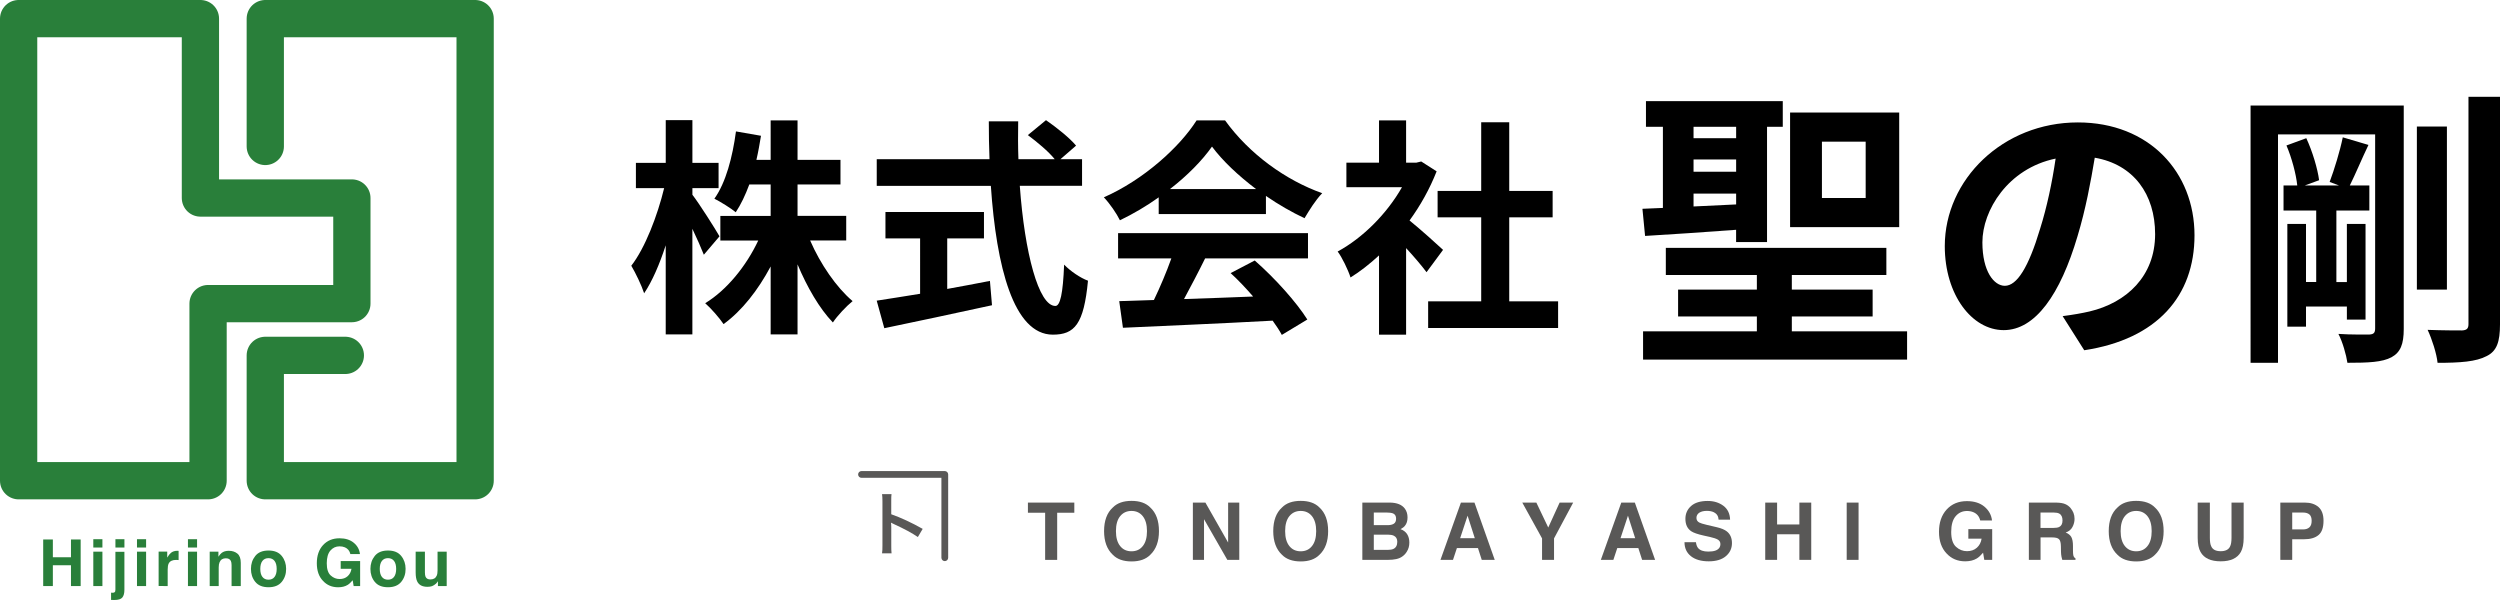
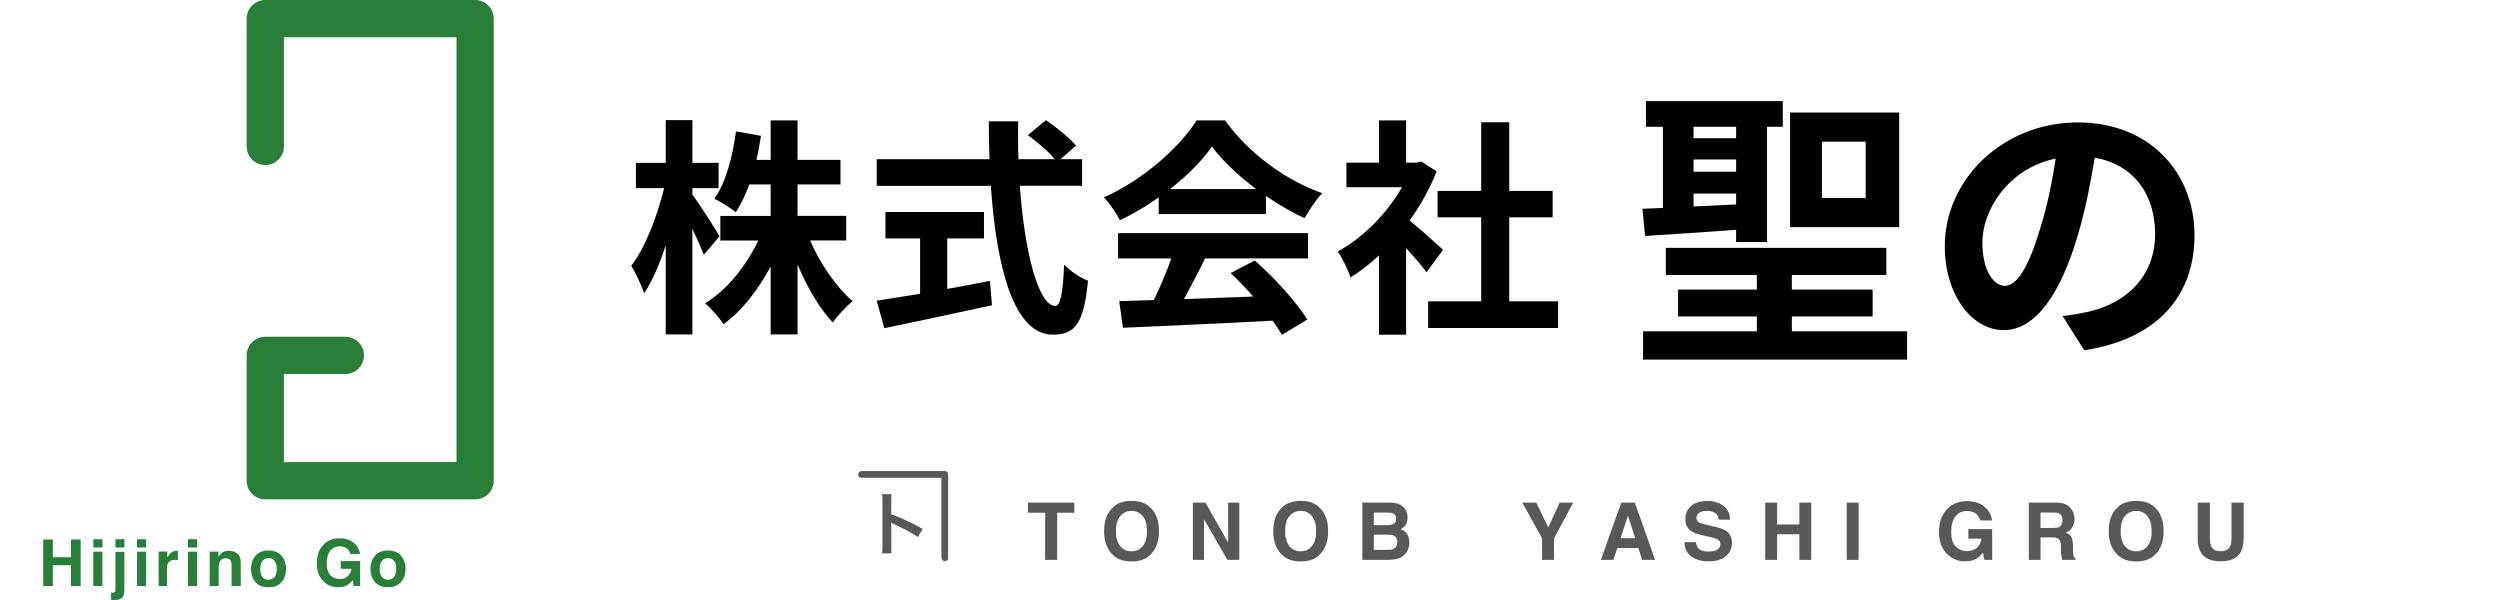
<svg xmlns="http://www.w3.org/2000/svg" version="1.1" id="logo" width="87.218px" height="20.931px" viewBox="0 0 87.218 20.931">
  <g>
    <g>
      <path d="M24.555,8.887c-0.088-0.224-0.24-0.569-0.4-0.905v3.685h-0.93V8.558c-0.216,0.665-0.473,1.258-0.753,1.674    c-0.088-0.272-0.296-0.705-0.448-0.961c0.48-0.617,0.913-1.746,1.146-2.708h-0.985V5.682h1.041v-1.49h0.93v1.49h0.913v0.881    h-0.913v0.232c0.232,0.296,0.816,1.218,0.945,1.45L24.555,8.887z M28.264,8.39c0.353,0.817,0.913,1.634,1.481,2.115    c-0.216,0.176-0.536,0.513-0.688,0.745c-0.465-0.481-0.897-1.226-1.233-2.027v2.443h-0.938V9.296    c-0.44,0.825-1.001,1.546-1.643,2.011c-0.144-0.216-0.44-0.553-0.641-0.729c0.753-0.457,1.434-1.298,1.851-2.187h-1.322V7.533    h1.755V6.436h-0.745c-0.136,0.368-0.296,0.705-0.473,0.969c-0.16-0.136-0.537-0.369-0.745-0.473c0.4-0.561,0.633-1.45,0.753-2.347    l0.873,0.152c-0.048,0.288-0.096,0.568-0.16,0.841h0.497V4.2h0.938v1.378h1.498v0.857h-1.498v1.097h1.698V8.39H28.264z" />
      <path d="M35.578,6.484c0.168,2.339,0.656,4.19,1.241,4.19c0.168,0,0.265-0.425,0.305-1.442c0.216,0.225,0.568,0.465,0.833,0.561    c-0.145,1.514-0.465,1.882-1.226,1.882c-1.37,0-1.971-2.371-2.163-5.191h-3.981V5.554h3.934c-0.017-0.433-0.024-0.881-0.024-1.322    h1.025c-0.008,0.44-0.008,0.889,0.008,1.322h1.266c-0.216-0.272-0.616-0.601-0.937-0.841l0.633-0.521    c0.36,0.248,0.833,0.625,1.049,0.889l-0.545,0.473h0.754v0.929H35.578z M33.046,10.08c0.489-0.088,1.002-0.184,1.49-0.28    l0.072,0.849c-1.313,0.289-2.724,0.585-3.757,0.801l-0.265-0.961c0.408-0.064,0.938-0.144,1.514-0.24V8.318h-1.209V7.397h3.437    v0.921h-1.282V10.08z" />
      <path d="M40.425,6.884C40,7.189,39.536,7.461,39.071,7.685c-0.112-0.232-0.36-0.593-0.561-0.801    c1.369-0.601,2.636-1.738,3.236-2.684h0.993c0.849,1.178,2.123,2.091,3.389,2.54c-0.24,0.249-0.449,0.593-0.617,0.873    c-0.44-0.208-0.905-0.473-1.346-0.777v0.633h-3.741V6.884z M39.007,8.134h6.625v0.881h-3.589c-0.232,0.473-0.496,0.97-0.736,1.418    c0.769-0.024,1.594-0.056,2.411-0.088c-0.249-0.289-0.521-0.577-0.785-0.817l0.841-0.44c0.713,0.625,1.458,1.458,1.835,2.059    l-0.89,0.537c-0.08-0.152-0.192-0.32-0.32-0.497c-1.883,0.104-3.861,0.184-5.223,0.248l-0.129-0.929l1.21-0.04    c0.216-0.449,0.44-0.978,0.608-1.45h-1.858V8.134z M43.821,6.596c-0.616-0.465-1.169-0.985-1.538-1.482    c-0.344,0.488-0.856,1.009-1.466,1.482H43.821z" />
      <path d="M49.768,9.496c-0.168-0.225-0.44-0.545-0.713-0.841v3.02H48.11V8.911c-0.321,0.296-0.658,0.561-0.994,0.769    c-0.08-0.256-0.305-0.721-0.449-0.905c0.873-0.473,1.715-1.313,2.244-2.243h-1.939V5.674h1.138V4.2h0.945v1.474h0.36l0.168-0.04    l0.537,0.344c-0.24,0.609-0.561,1.186-0.945,1.714c0.385,0.313,1.001,0.865,1.169,1.025L49.768,9.496z M54.358,10.513v0.93h-4.534    v-0.93h1.851V7.581h-1.521V6.66h1.521V4.265h0.978V6.66h1.514v0.921h-1.514v2.932H54.358z" />
      <path d="M58.014,7.254v-2.83h-0.591V3.528h4.773v0.896h-0.549v4.021h-1.079V8.017c-1.14,0.082-2.27,0.163-3.176,0.214    l-0.092-0.947L58.014,7.254z M66.533,11.559v0.987h-9.211v-0.987h3.97V11.04h-2.748v-0.937h2.748V9.594h-3.176V8.648h7.694v0.947    h-3.298v0.509h2.819v0.937h-2.819v0.519H66.533z M59.083,4.424v0.397h1.486V4.424H59.083z M59.083,5.991h1.486V5.564h-1.486V5.991    z M59.083,7.203l1.486-0.071V6.755h-1.486V7.203z M66.258,7.925h-3.807v-4h3.807V7.925z M65.088,4.943h-1.526v1.964h1.526V4.943z" />
      <path d="M71.96,11.029c0.387-0.051,0.672-0.102,0.937-0.163c1.292-0.305,2.289-1.231,2.289-2.697c0-1.395-0.753-2.433-2.106-2.667    c-0.143,0.855-0.315,1.791-0.601,2.738c-0.601,2.035-1.476,3.277-2.575,3.277c-1.108,0-2.056-1.231-2.056-2.931    c0-2.32,2.025-4.315,4.642-4.315c2.493,0,4.07,1.74,4.07,3.938c0,2.117-1.303,3.624-3.847,4.01L71.96,11.029z M71.175,7.976    c0.234-0.743,0.418-1.608,0.54-2.443c-1.67,0.346-2.555,1.812-2.555,2.921c0,1.018,0.407,1.517,0.783,1.517    C70.361,9.971,70.768,9.34,71.175,7.976z" />
-       <path d="M83.86,11.477c0,0.529-0.112,0.814-0.428,0.987c-0.326,0.173-0.804,0.193-1.537,0.193    c-0.04-0.275-0.173-0.743-0.315-1.008c0.458,0.031,0.937,0.021,1.089,0.021c0.143-0.01,0.193-0.061,0.193-0.214V4.689h-3.389    v7.969h-0.957V3.681h5.344V11.477z M80.45,10.694v0.702h-0.651V7.813h0.651v2.025h0.356V7.345h-1.14V6.47h0.479    c-0.041-0.397-0.193-0.967-0.377-1.395l0.692-0.254c0.214,0.458,0.396,1.069,0.447,1.466L80.41,6.47h1.19l-0.325-0.122    c0.162-0.428,0.366-1.099,0.458-1.557l0.896,0.265c-0.234,0.488-0.458,1.028-0.651,1.415h0.682v0.875h-1.15v2.494h0.366V7.813    h0.651v3.338h-0.651v-0.458H80.45z M85.366,10.103h-1.048V4.414h1.048V10.103z M87.218,3.376v7.939    c0,0.61-0.112,0.936-0.468,1.109c-0.367,0.194-0.916,0.234-1.71,0.234c-0.031-0.315-0.193-0.824-0.347-1.15    c0.529,0.02,1.038,0.02,1.201,0.02c0.163-0.01,0.224-0.061,0.224-0.224V3.376H87.218z" />
    </g>
    <g>
      <g>
        <path fill="#595857" d="M37.48,17.534v0.354h-0.598v1.645h-0.42v-1.645h-0.601v-0.354H37.48z" />
        <path fill="#595857" d="M40.131,19.354c-0.151,0.155-0.369,0.233-0.655,0.233c-0.285,0-0.503-0.078-0.654-0.233     c-0.202-0.19-0.304-0.466-0.304-0.824c0-0.365,0.102-0.641,0.304-0.824c0.151-0.155,0.369-0.232,0.654-0.232     c0.286,0,0.504,0.077,0.655,0.232c0.201,0.184,0.302,0.459,0.302,0.824C40.433,18.888,40.332,19.164,40.131,19.354z      M39.869,19.05c0.098-0.122,0.146-0.295,0.146-0.521c0-0.224-0.049-0.397-0.146-0.52c-0.097-0.122-0.228-0.184-0.394-0.184     c-0.165,0-0.297,0.061-0.396,0.183s-0.147,0.296-0.147,0.521c0,0.226,0.049,0.398,0.147,0.521s0.23,0.183,0.396,0.183     C39.642,19.233,39.773,19.173,39.869,19.05z" />
        <path fill="#595857" d="M41.615,17.534h0.438l0.793,1.394v-1.394h0.389v1.998h-0.417l-0.813-1.418v1.418h-0.389V17.534z" />
        <path fill="#595857" d="M46.033,19.354c-0.151,0.155-0.369,0.233-0.655,0.233c-0.285,0-0.503-0.078-0.654-0.233     c-0.202-0.19-0.304-0.466-0.304-0.824c0-0.365,0.102-0.641,0.304-0.824c0.151-0.155,0.369-0.232,0.654-0.232     c0.286,0,0.504,0.077,0.655,0.232c0.201,0.184,0.302,0.459,0.302,0.824C46.335,18.888,46.235,19.164,46.033,19.354z      M45.772,19.05c0.098-0.122,0.146-0.295,0.146-0.521c0-0.224-0.049-0.397-0.146-0.52c-0.097-0.122-0.228-0.184-0.394-0.184     c-0.165,0-0.297,0.061-0.396,0.183s-0.147,0.296-0.147,0.521c0,0.226,0.049,0.398,0.147,0.521s0.23,0.183,0.396,0.183     C45.544,19.233,45.675,19.173,45.772,19.05z" />
        <path fill="#595857" d="M49.013,17.747c0.062,0.085,0.092,0.187,0.092,0.305c0,0.122-0.031,0.221-0.093,0.294     c-0.034,0.042-0.085,0.08-0.152,0.114c0.103,0.037,0.179,0.096,0.231,0.176c0.052,0.081,0.077,0.179,0.077,0.293     c0,0.118-0.029,0.225-0.089,0.318c-0.037,0.062-0.085,0.115-0.142,0.157c-0.063,0.049-0.139,0.082-0.226,0.101     s-0.181,0.027-0.282,0.027h-0.901v-1.998h0.966C48.739,17.538,48.912,17.609,49.013,17.747z M47.928,17.881v0.44h0.486     c0.086,0,0.157-0.016,0.211-0.049s0.081-0.092,0.081-0.176c0-0.093-0.036-0.154-0.107-0.185     c-0.062-0.021-0.141-0.031-0.236-0.031H47.928z M47.928,18.652v0.532h0.485c0.087,0,0.154-0.012,0.202-0.035     c0.088-0.043,0.132-0.126,0.132-0.249c0-0.104-0.043-0.175-0.128-0.214c-0.047-0.021-0.113-0.033-0.199-0.034H47.928z" />
-         <path fill="#595857" d="M50.967,17.534h0.473l0.707,1.998h-0.453l-0.132-0.411h-0.735l-0.136,0.411h-0.437L50.967,17.534z      M50.94,18.777h0.512L51.2,17.991L50.94,18.777z" />
        <path fill="#595857" d="M54.411,17.534h0.473l-0.668,1.249v0.749h-0.418v-0.749l-0.69-1.249h0.491l0.415,0.87L54.411,17.534z" />
        <path fill="#595857" d="M56.562,17.534h0.473l0.707,1.998h-0.453l-0.132-0.411h-0.735l-0.136,0.411h-0.437L56.562,17.534z      M56.535,18.777h0.512l-0.252-0.786L56.535,18.777z" />
        <path fill="#595857" d="M59.166,18.915c0.013,0.092,0.038,0.16,0.076,0.205c0.068,0.082,0.188,0.123,0.355,0.123     c0.101,0,0.182-0.011,0.244-0.032c0.119-0.042,0.179-0.119,0.179-0.231c0-0.066-0.029-0.117-0.087-0.153     c-0.059-0.035-0.151-0.066-0.277-0.094l-0.217-0.048c-0.212-0.047-0.358-0.098-0.438-0.152c-0.135-0.093-0.202-0.236-0.202-0.433     c0-0.179,0.065-0.327,0.197-0.446c0.132-0.118,0.325-0.177,0.58-0.177c0.214,0,0.396,0.056,0.546,0.167s0.229,0.273,0.236,0.485     h-0.401c-0.007-0.12-0.061-0.205-0.161-0.256c-0.066-0.033-0.149-0.05-0.248-0.05c-0.11,0-0.198,0.021-0.265,0.064     c-0.065,0.044-0.099,0.104-0.099,0.182c0,0.071,0.033,0.125,0.098,0.16c0.042,0.023,0.13,0.051,0.266,0.083l0.351,0.082     c0.153,0.036,0.269,0.085,0.346,0.146c0.118,0.094,0.178,0.229,0.178,0.408c0,0.183-0.07,0.334-0.211,0.454     c-0.142,0.121-0.341,0.181-0.599,0.181c-0.263,0-0.47-0.059-0.62-0.178s-0.226-0.282-0.226-0.49H59.166z" />
        <path fill="#595857" d="M61.584,19.532v-1.998h0.414v0.762h0.777v-0.762h0.414v1.998h-0.414V18.64h-0.777v0.892H61.584z" />
        <path fill="#595857" d="M64.84,19.532h-0.414v-1.998h0.414V19.532z" />
        <path fill="#595857" d="M69.084,18.158c-0.032-0.137-0.109-0.232-0.232-0.286c-0.068-0.03-0.145-0.045-0.229-0.045     c-0.161,0-0.293,0.061-0.396,0.182s-0.155,0.304-0.155,0.547c0,0.246,0.056,0.419,0.168,0.521     c0.112,0.102,0.239,0.152,0.383,0.152c0.14,0,0.254-0.04,0.344-0.12s0.145-0.186,0.165-0.316h-0.462V18.46h0.832v1.072h-0.276     l-0.042-0.25c-0.08,0.095-0.152,0.161-0.217,0.2c-0.11,0.067-0.246,0.101-0.406,0.101c-0.265,0-0.481-0.091-0.65-0.274     c-0.177-0.185-0.265-0.437-0.265-0.756c0-0.323,0.089-0.582,0.267-0.777c0.179-0.195,0.414-0.293,0.706-0.293     c0.254,0,0.458,0.064,0.612,0.193s0.242,0.289,0.265,0.482H69.084z" />
        <path fill="#595857" d="M72.049,17.586c0.074,0.031,0.137,0.078,0.188,0.14c0.042,0.051,0.075,0.106,0.101,0.168     c0.024,0.062,0.037,0.132,0.037,0.21c0,0.095-0.024,0.188-0.072,0.28s-0.127,0.156-0.237,0.194     c0.093,0.037,0.157,0.09,0.196,0.157c0.038,0.068,0.058,0.173,0.058,0.312v0.135c0,0.091,0.003,0.153,0.011,0.186     c0.011,0.052,0.037,0.089,0.077,0.113v0.051h-0.461c-0.013-0.045-0.021-0.08-0.027-0.107c-0.011-0.056-0.017-0.113-0.018-0.172     l-0.003-0.186c-0.001-0.128-0.023-0.213-0.065-0.255c-0.042-0.043-0.122-0.063-0.238-0.063h-0.407v0.783h-0.408v-1.998h0.956     C71.871,17.537,71.976,17.554,72.049,17.586z M71.187,17.881v0.537h0.449c0.089,0,0.156-0.011,0.201-0.032     c0.078-0.038,0.118-0.113,0.118-0.226c0-0.121-0.038-0.202-0.115-0.243c-0.042-0.024-0.106-0.036-0.192-0.036H71.187z" />
        <path fill="#595857" d="M75.181,19.354c-0.151,0.155-0.369,0.233-0.655,0.233c-0.285,0-0.503-0.078-0.654-0.233     c-0.202-0.19-0.304-0.466-0.304-0.824c0-0.365,0.102-0.641,0.304-0.824c0.151-0.155,0.369-0.232,0.654-0.232     c0.286,0,0.504,0.077,0.655,0.232c0.201,0.184,0.302,0.459,0.302,0.824C75.483,18.888,75.382,19.164,75.181,19.354z M74.92,19.05     c0.098-0.122,0.146-0.295,0.146-0.521c0-0.224-0.049-0.397-0.146-0.52c-0.097-0.122-0.228-0.184-0.394-0.184     c-0.165,0-0.297,0.061-0.396,0.183c-0.099,0.122-0.147,0.296-0.147,0.521c0,0.226,0.049,0.398,0.147,0.521     c0.099,0.122,0.23,0.183,0.396,0.183C74.692,19.233,74.823,19.173,74.92,19.05z" />
        <path fill="#595857" d="M76.671,17.534h0.425v1.228c0,0.137,0.016,0.237,0.049,0.3c0.05,0.112,0.16,0.168,0.329,0.168     c0.168,0,0.277-0.056,0.328-0.168c0.032-0.062,0.049-0.163,0.049-0.3v-1.228h0.424v1.229c0,0.212-0.033,0.377-0.099,0.495     c-0.123,0.217-0.356,0.325-0.702,0.325s-0.58-0.108-0.703-0.325c-0.066-0.118-0.1-0.283-0.1-0.495V17.534z" />
-         <path fill="#595857" d="M80.886,18.667c-0.117,0.098-0.284,0.146-0.501,0.146h-0.416v0.719h-0.415v-1.998h0.858     c0.197,0,0.354,0.052,0.473,0.154c0.117,0.104,0.176,0.263,0.176,0.479C81.061,18.403,81.004,18.569,80.886,18.667z      M80.568,17.947c-0.054-0.044-0.127-0.066-0.223-0.066h-0.376v0.589h0.376c0.096,0,0.169-0.024,0.223-0.072     c0.053-0.048,0.079-0.124,0.079-0.228S80.621,17.992,80.568,17.947z" />
      </g>
      <g>
        <path fill="#595857" d="M32.961,19.576c-0.065,0-0.118-0.053-0.118-0.118V16.67h-2.788c-0.065,0-0.118-0.053-0.118-0.118     s0.053-0.118,0.118-0.118h2.906c0.065,0,0.118,0.053,0.118,0.118v2.906C33.079,19.523,33.026,19.576,32.961,19.576z" />
        <g>
          <path fill="#595857" d="M30.772,19.303c0.012-0.077,0.014-0.143,0.014-0.271v-1.548c0-0.118-0.005-0.181-0.014-0.246h0.331      c-0.01,0.072-0.01,0.104-0.01,0.254v0.449c0.331,0.116,0.71,0.292,1.097,0.51l-0.169,0.285c-0.2-0.138-0.452-0.275-0.855-0.461      c-0.056-0.027-0.063-0.029-0.082-0.041c0.007,0.068,0.01,0.097,0.01,0.164v0.638c0,0.126,0.002,0.188,0.01,0.268H30.772z" />
        </g>
      </g>
    </g>
    <g>
      <g>
        <path fill="#297F3A" d="M1.507,20.446v-1.625h0.337v0.62h0.632v-0.62h0.338v1.625H2.476V19.72H1.844v0.726H1.507z" />
        <path fill="#297F3A" d="M3.573,19.101H3.255v-0.29h0.318V19.101z M3.255,19.245h0.318v1.201H3.255V19.245z" />
        <path fill="#297F3A" d="M3.875,20.676c0.018,0.002,0.03,0.003,0.038,0.003c0.007,0,0.014,0.001,0.02,0.001     c0.03,0,0.054-0.008,0.07-0.023c0.016-0.015,0.023-0.044,0.023-0.087v-1.32h0.314v1.325c0,0.122-0.024,0.211-0.072,0.27     c-0.048,0.058-0.142,0.087-0.281,0.087c-0.009,0-0.023,0-0.042-0.001s-0.042-0.002-0.07-0.002V20.676z M4.341,19.101H4.027v-0.29     h0.314V19.101z" />
        <path fill="#297F3A" d="M5.098,19.101H4.779v-0.29h0.318V19.101z M4.779,19.245h0.318v1.201H4.779V19.245z" />
-         <path fill="#297F3A" d="M6.205,19.216c0.004,0,0.013,0.001,0.026,0.002v0.321c-0.02-0.002-0.037-0.003-0.053-0.004     s-0.027-0.001-0.037-0.001c-0.127,0-0.212,0.041-0.255,0.123c-0.024,0.046-0.036,0.117-0.036,0.214v0.574H5.534v-1.201h0.3v0.209     c0.048-0.08,0.091-0.135,0.127-0.164c0.059-0.049,0.135-0.074,0.229-0.074C6.195,19.215,6.201,19.216,6.205,19.216z" />
+         <path fill="#297F3A" d="M6.205,19.216v0.321c-0.02-0.002-0.037-0.003-0.053-0.004     s-0.027-0.001-0.037-0.001c-0.127,0-0.212,0.041-0.255,0.123c-0.024,0.046-0.036,0.117-0.036,0.214v0.574H5.534v-1.201h0.3v0.209     c0.048-0.08,0.091-0.135,0.127-0.164c0.059-0.049,0.135-0.074,0.229-0.074C6.195,19.215,6.201,19.216,6.205,19.216z" />
        <path fill="#297F3A" d="M6.875,19.101H6.557v-0.29h0.318V19.101z M6.557,19.245h0.318v1.201H6.557V19.245z" />
        <path fill="#297F3A" d="M8.282,19.313c0.079,0.065,0.118,0.173,0.118,0.324v0.809H8.079v-0.73c0-0.063-0.009-0.112-0.025-0.146     c-0.031-0.062-0.089-0.093-0.175-0.093c-0.106,0-0.179,0.045-0.218,0.136c-0.021,0.048-0.031,0.108-0.031,0.183v0.65H7.316     v-1.199H7.62v0.175c0.04-0.062,0.078-0.105,0.114-0.133c0.064-0.049,0.146-0.073,0.245-0.073     C8.103,19.215,8.204,19.249,8.282,19.313z" />
        <path fill="#297F3A" d="M9.83,20.299c-0.102,0.125-0.255,0.188-0.462,0.188c-0.206,0-0.36-0.062-0.462-0.188     s-0.151-0.276-0.151-0.452c0-0.174,0.05-0.324,0.151-0.451s0.256-0.19,0.462-0.19c0.207,0,0.36,0.063,0.462,0.19     s0.152,0.277,0.152,0.451C9.983,20.023,9.932,20.174,9.83,20.299z M9.579,20.126c0.049-0.065,0.074-0.158,0.074-0.278     c0-0.121-0.025-0.213-0.074-0.278c-0.049-0.064-0.12-0.098-0.212-0.098s-0.162,0.033-0.212,0.098     c-0.05,0.065-0.074,0.157-0.074,0.278c0,0.12,0.024,0.213,0.074,0.278s0.12,0.098,0.212,0.098S9.53,20.191,9.579,20.126z" />
        <path fill="#297F3A" d="M12.223,19.329c-0.025-0.111-0.089-0.189-0.188-0.233c-0.056-0.024-0.118-0.036-0.187-0.036     c-0.131,0-0.238,0.05-0.322,0.148S11.4,19.455,11.4,19.652c0,0.2,0.045,0.341,0.137,0.424c0.091,0.083,0.194,0.125,0.311,0.125     c0.114,0,0.207-0.033,0.28-0.099c0.072-0.065,0.117-0.151,0.134-0.257h-0.376v-0.271h0.678v0.872h-0.226l-0.034-0.202     c-0.065,0.076-0.124,0.131-0.176,0.162c-0.09,0.055-0.2,0.082-0.331,0.082c-0.216,0-0.392-0.074-0.529-0.224     c-0.144-0.149-0.215-0.354-0.215-0.614c0-0.264,0.072-0.475,0.217-0.633c0.146-0.158,0.337-0.238,0.575-0.238     c0.206,0,0.372,0.053,0.497,0.157c0.126,0.104,0.197,0.235,0.216,0.393H12.223z" />
        <path fill="#297F3A" d="M13.998,20.299c-0.102,0.125-0.255,0.188-0.462,0.188c-0.206,0-0.36-0.062-0.462-0.188     s-0.151-0.276-0.151-0.452c0-0.174,0.05-0.324,0.151-0.451s0.256-0.19,0.462-0.19c0.207,0,0.36,0.063,0.462,0.19     s0.152,0.277,0.152,0.451C14.151,20.023,14.1,20.174,13.998,20.299z M13.747,20.126c0.049-0.065,0.074-0.158,0.074-0.278     c0-0.121-0.025-0.213-0.074-0.278c-0.049-0.064-0.12-0.098-0.212-0.098s-0.162,0.033-0.212,0.098     c-0.05,0.065-0.074,0.157-0.074,0.278c0,0.12,0.024,0.213,0.074,0.278s0.12,0.098,0.212,0.098S13.698,20.191,13.747,20.126z" />
-         <path fill="#297F3A" d="M14.824,19.245v0.724c0,0.068,0.008,0.12,0.023,0.154c0.029,0.062,0.085,0.092,0.168,0.092     c0.107,0,0.181-0.043,0.22-0.13c0.021-0.047,0.03-0.109,0.03-0.187v-0.653h0.319v1.201h-0.306v-0.17     c-0.003,0.004-0.011,0.015-0.022,0.033s-0.025,0.035-0.041,0.049c-0.05,0.044-0.097,0.074-0.143,0.091     c-0.046,0.016-0.1,0.023-0.161,0.023c-0.178,0-0.297-0.063-0.358-0.191c-0.034-0.07-0.052-0.175-0.052-0.312v-0.724H14.824z" />
      </g>
      <g>
-         <polygon fill="none" stroke="#297F3A" stroke-width="1.3" stroke-linecap="round" stroke-linejoin="round" stroke-miterlimit="10" points="     12.276,10.592 7.259,10.592 7.259,16.771 0.65,16.771 0.65,0.65 6.992,0.65 6.992,6.908 12.276,6.908    " />
        <polyline fill="none" stroke="#297F3A" stroke-width="1.3" stroke-linecap="round" stroke-linejoin="round" stroke-miterlimit="10" points="     12.048,12.398 9.255,12.398 9.255,16.771 16.576,16.771 16.576,0.65 9.255,0.65 9.255,5.109    " />
      </g>
    </g>
  </g>
</svg>